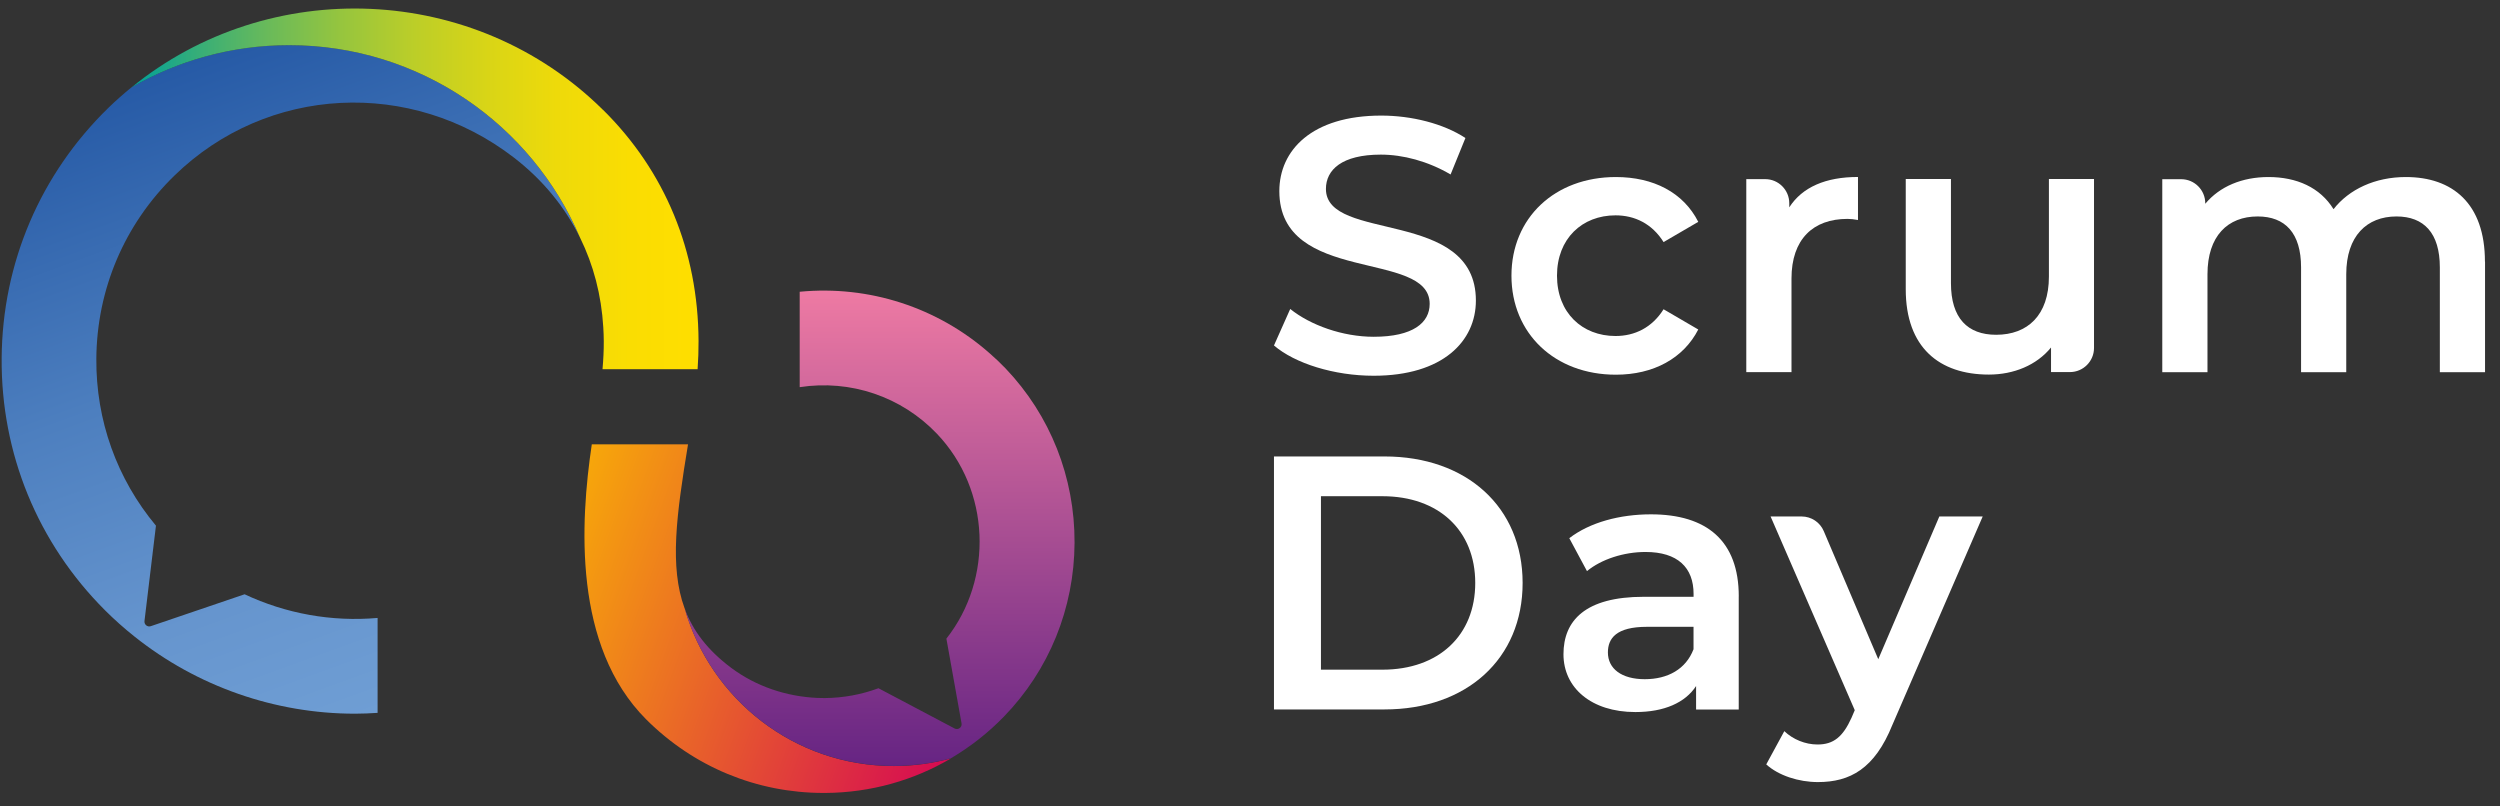
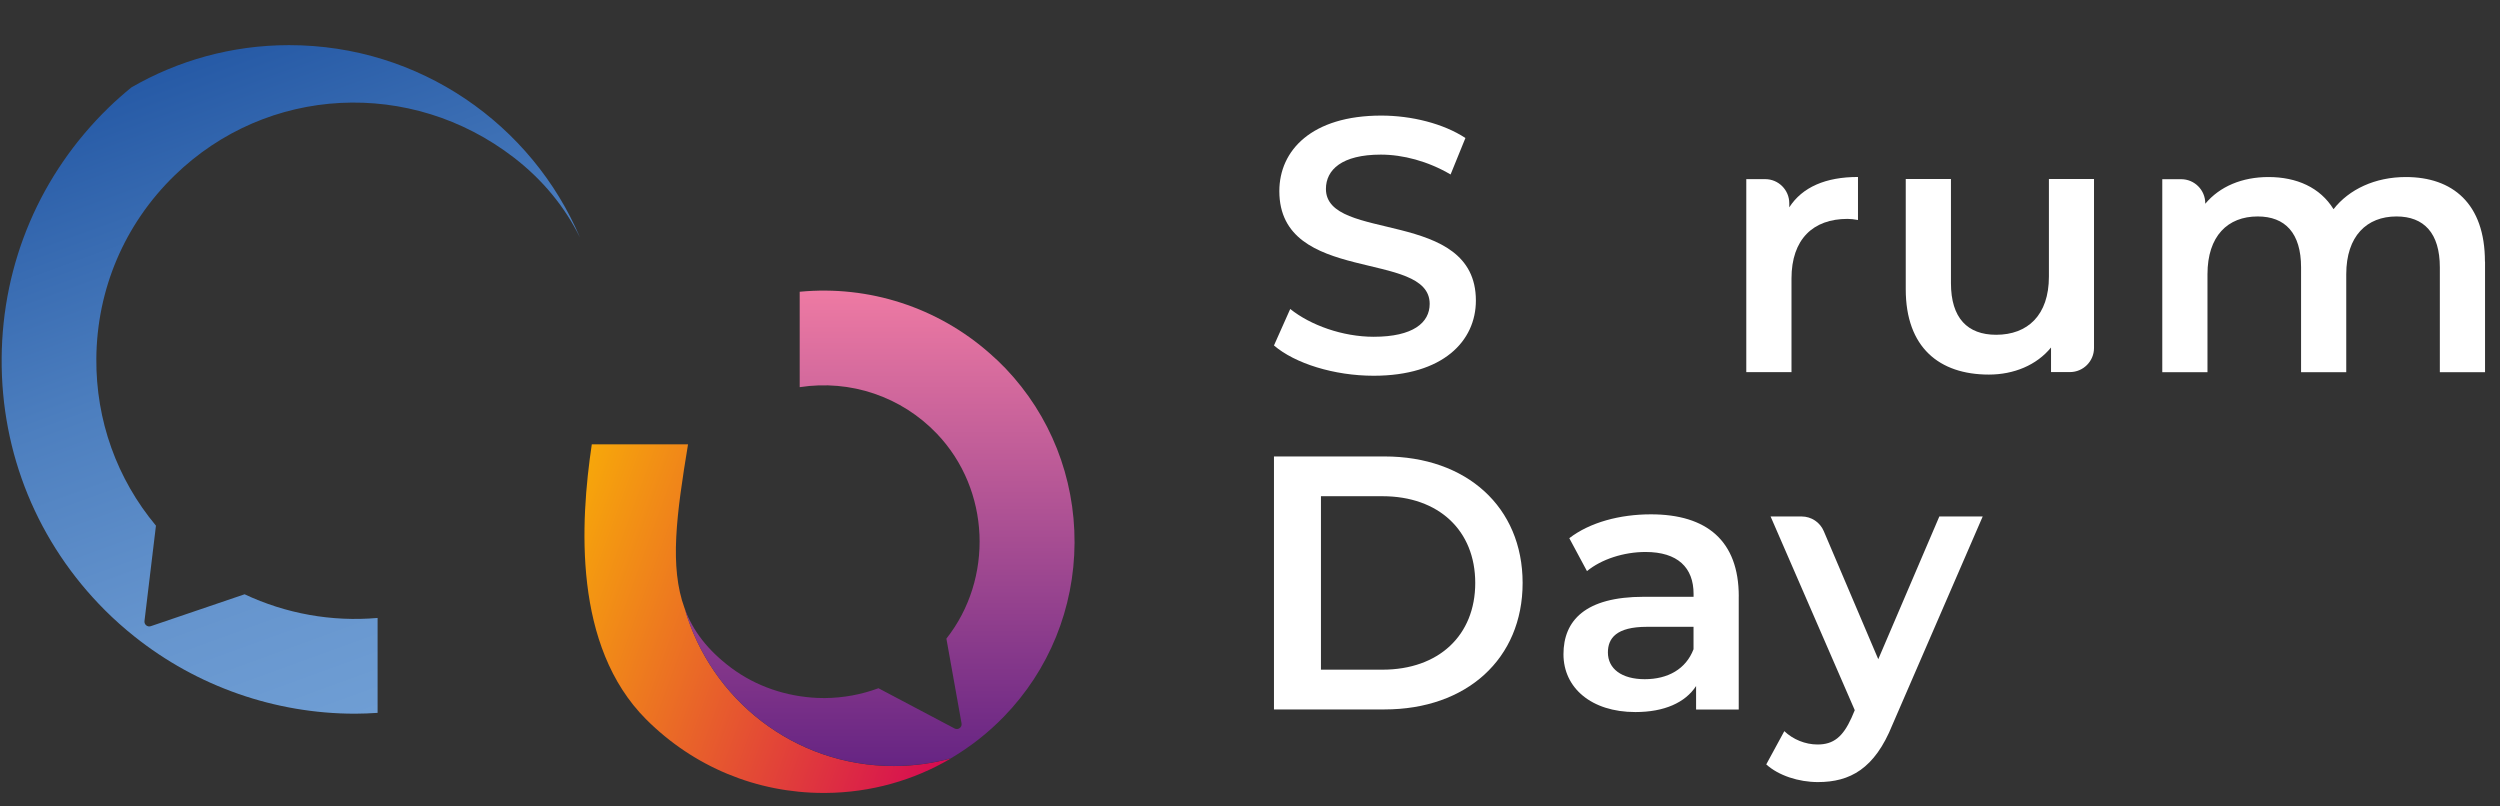
<svg xmlns="http://www.w3.org/2000/svg" width="124" height="40" viewBox="0 0 124 40" fill="none">
  <rect x="0" y="0" width="124" height="40" fill="#333333" stroke="none" />
  <path d="M63.189 17.134L63.995 15.325C64.999 16.13 66.595 16.704 68.134 16.704C70.089 16.704 70.912 16.006 70.912 15.071C70.912 12.366 63.455 14.139 63.455 9.479C63.455 7.454 65.068 5.733 68.509 5.733C70.015 5.733 71.593 6.128 72.685 6.845L71.949 8.654C70.821 7.992 69.583 7.669 68.49 7.669C66.555 7.669 65.766 8.422 65.766 9.371C65.766 12.041 73.204 10.303 73.204 14.909C73.204 16.916 71.573 18.637 68.132 18.637C66.179 18.637 64.224 18.028 63.184 17.131L63.189 17.134Z" fill="white" />
-   <path d="M74.968 13.673C74.968 10.805 77.119 8.781 80.147 8.781C82.011 8.781 83.498 9.55 84.234 11.004L82.513 12.007C81.94 11.092 81.079 10.681 80.13 10.681C78.481 10.681 77.227 11.828 77.227 13.673C77.227 15.518 78.481 16.666 80.13 16.666C81.079 16.666 81.94 16.254 82.513 15.339L84.234 16.343C83.498 17.777 82.011 18.585 80.147 18.585C77.119 18.585 74.968 16.541 74.968 13.673Z" fill="white" />
  <path d="M92.156 8.78V10.912C91.957 10.876 91.797 10.857 91.635 10.857C89.933 10.857 88.858 11.861 88.858 13.816V18.457H86.616V8.885H87.553C88.212 8.885 88.748 9.421 88.748 10.08V10.284C89.393 9.28 90.559 8.778 92.153 8.778L92.156 8.78Z" fill="white" />
  <path d="M103.863 8.883V17.26C103.863 17.919 103.327 18.455 102.668 18.455H101.731V17.236C101.014 18.113 99.886 18.579 98.648 18.579C96.191 18.579 94.525 17.236 94.525 14.349V8.88H96.767V14.043C96.767 15.78 97.591 16.605 99.009 16.605C100.567 16.605 101.626 15.637 101.626 13.72V8.88H103.865L103.863 8.883Z" fill="white" />
  <path d="M123.258 12.975V18.46H121.016V13.262C121.016 11.56 120.227 10.736 118.865 10.736C117.395 10.736 116.374 11.704 116.374 13.604V18.46H114.133V13.262C114.133 11.56 113.344 10.736 111.982 10.736C110.495 10.736 109.491 11.704 109.491 13.604V18.46H107.249V8.888H108.186C108.846 8.888 109.381 9.424 109.381 10.083V10.107C110.098 9.247 111.21 8.781 112.517 8.781C113.915 8.781 115.079 9.299 115.743 10.375C116.513 9.39 117.804 8.781 119.329 8.781C121.64 8.781 123.253 10.088 123.253 12.975H123.258Z" fill="white" />
  <path d="M63.189 22.64H68.674C72.742 22.64 75.522 25.15 75.522 28.914C75.522 32.678 72.745 35.188 68.674 35.188H63.189V22.64ZM68.567 33.216C71.363 33.216 73.172 31.514 73.172 28.914C73.172 26.314 71.361 24.612 68.567 24.612H65.519V33.216H68.567Z" fill="white" />
  <path d="M86.241 29.584V35.193H84.126V34.027C83.588 34.852 82.548 35.318 81.114 35.318C78.927 35.318 77.548 34.115 77.548 32.45C77.548 30.784 78.624 29.601 81.528 29.601H84.001V29.457C84.001 28.15 83.212 27.378 81.618 27.378C80.543 27.378 79.431 27.736 78.714 28.327L77.837 26.694C78.86 25.906 80.347 25.511 81.888 25.511C84.649 25.511 86.243 26.819 86.243 29.579L86.241 29.584ZM83.999 32.201V31.09H81.688C80.163 31.09 79.752 31.663 79.752 32.361C79.752 33.169 80.433 33.688 81.58 33.688C82.727 33.688 83.624 33.186 83.999 32.201Z" fill="white" />
  <path d="M98.342 25.617L93.86 35.959C92.983 38.129 91.764 38.791 90.168 38.791C89.216 38.791 88.215 38.468 87.606 37.914L88.502 36.265C88.932 36.676 89.541 36.927 90.151 36.927C90.94 36.927 91.406 36.552 91.836 35.6L91.996 35.225L87.821 25.617H89.36C89.84 25.617 90.273 25.904 90.459 26.344L93.162 32.697L96.191 25.617H98.342Z" fill="white" />
  <path d="M25.492 7.818C26.924 8.922 28.021 10.267 28.769 11.787C26.384 6.176 20.822 2.239 14.341 2.239C11.492 2.239 8.822 3.004 6.52 4.333C6.131 4.651 5.751 4.983 5.388 5.337C1.998 8.633 0.115 13.047 0.082 17.77C0.048 22.492 1.869 26.933 5.211 30.272C5.672 30.733 6.157 31.163 6.661 31.565C9.771 34.048 13.643 35.399 17.608 35.399C17.981 35.399 18.356 35.382 18.729 35.358V30.65C16.449 30.85 14.171 30.435 12.132 29.476L7.481 31.058C7.314 31.116 7.147 30.98 7.166 30.803L7.735 26.073C5.801 23.754 4.757 20.858 4.778 17.798C4.802 14.347 6.176 11.121 8.65 8.711C13.258 4.221 20.392 3.884 25.485 7.813L25.492 7.818Z" fill="url(#paint0_linear_6601_4484)" />
-   <path d="M29.907 5.449C23.537 -0.854 13.351 -1.232 6.523 4.335C8.824 3.006 11.494 2.241 14.343 2.241C20.825 2.241 26.386 6.178 28.771 11.789C29.438 13.142 29.828 14.636 29.923 16.233C29.938 16.462 29.945 16.691 29.947 16.926C29.95 17.375 29.926 17.839 29.885 18.312H34.601C34.634 17.841 34.651 17.37 34.648 16.902C34.625 12.451 32.987 8.491 29.912 5.449H29.907Z" fill="url(#paint1_linear_6601_4484)" />
  <path d="M33.956 30.173C33.199 28.106 33.553 25.534 34.126 22.04H29.353C28.777 25.919 28.419 32.047 32.049 35.68C34.403 38.034 37.53 39.33 40.856 39.33C40.888 39.33 40.919 39.33 40.95 39.33C43.177 39.313 45.304 38.715 47.171 37.616C46.265 37.862 45.314 37.996 44.329 37.996C39.401 37.996 35.247 34.688 33.959 30.173H33.956Z" fill="url(#paint2_linear_6601_4484)" />
  <path d="M49.873 18.271C49.625 18.011 49.362 17.764 49.094 17.53C46.505 15.245 43.105 14.141 39.665 14.471V19.203C42.18 18.816 44.711 19.669 46.472 21.514C49.13 24.301 49.283 28.704 46.941 31.677L47.693 35.879C47.729 36.074 47.524 36.225 47.347 36.132L43.571 34.136C42.732 34.449 41.833 34.617 40.91 34.624C40.812 34.624 40.724 34.624 40.538 34.617C38.998 34.547 37.498 34.045 36.264 33.123C35.084 32.238 34.359 31.275 33.953 30.169C35.241 34.683 39.395 37.991 44.323 37.991C45.308 37.991 46.259 37.857 47.165 37.611C48.117 37.05 49.001 36.361 49.792 35.546C52.036 33.235 53.281 30.173 53.298 26.925C53.312 23.675 52.096 20.601 49.873 18.271Z" fill="url(#paint3_linear_6601_4484)" />
  <defs>
    <linearGradient id="paint0_linear_6601_4484" x1="9.544" y1="2.98" x2="21.026" y2="34.526" gradientUnits="userSpaceOnUse">
      <stop stop-color="#265AA6" />
      <stop offset="0.44" stop-color="#4D7FBF" />
      <stop offset="0.78" stop-color="#6695CE" />
      <stop offset="1" stop-color="#6F9ED4" />
    </linearGradient>
    <linearGradient id="paint1_linear_6601_4484" x1="6.523" y1="9.366" x2="34.644" y2="9.366" gradientUnits="userSpaceOnUse">
      <stop stop-color="#00A19A" />
      <stop offset="0.11" stop-color="#33AD7A" />
      <stop offset="0.24" stop-color="#69BA5A" />
      <stop offset="0.37" stop-color="#96C53E" />
      <stop offset="0.5" stop-color="#BCCE28" />
      <stop offset="0.63" stop-color="#D9D516" />
      <stop offset="0.75" stop-color="#EEDA0A" />
      <stop offset="0.88" stop-color="#FADD02" />
      <stop offset="1" stop-color="#FFDE00" />
    </linearGradient>
    <linearGradient id="paint2_linear_6601_4484" x1="27.396" y1="27.413" x2="48.134" y2="34.961" gradientUnits="userSpaceOnUse">
      <stop stop-color="#F7A70A" />
      <stop offset="0.99" stop-color="#D60B52" />
    </linearGradient>
    <linearGradient id="paint3_linear_6601_4484" x1="43.628" y1="14.414" x2="43.628" y2="37.994" gradientUnits="userSpaceOnUse">
      <stop stop-color="#EE7AA3" />
      <stop offset="1" stop-color="#662483" />
    </linearGradient>
  </defs>
</svg>